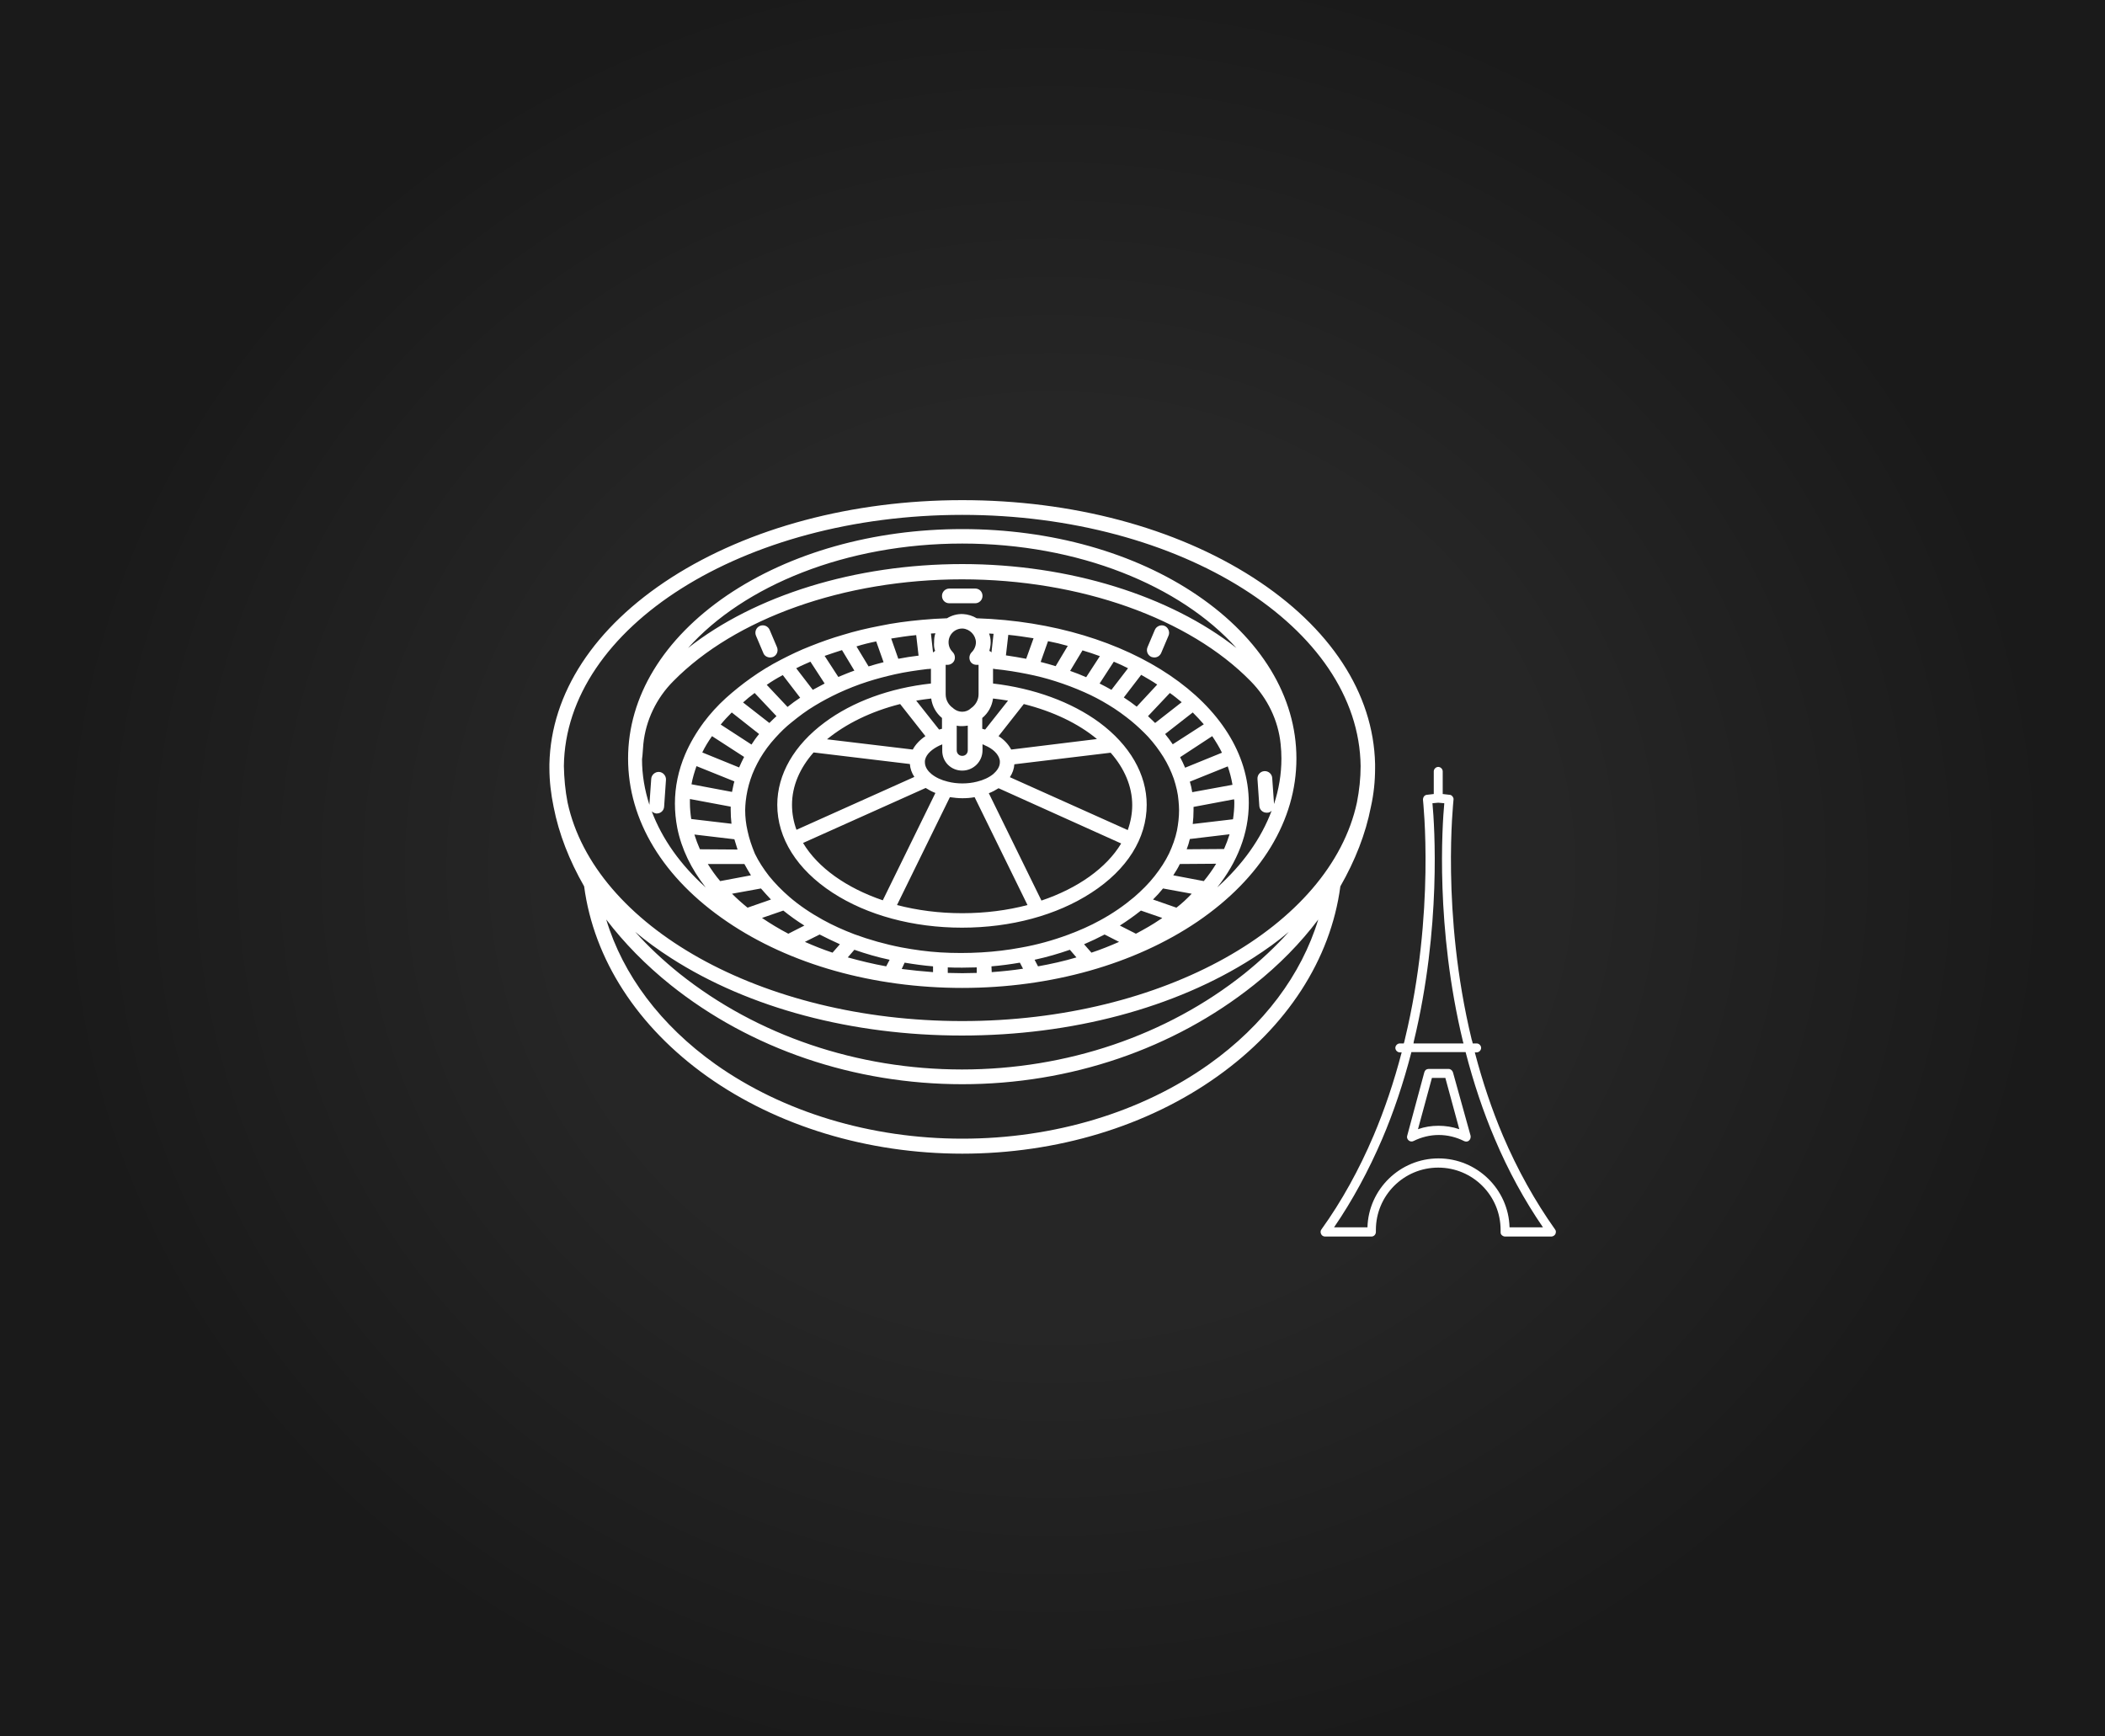
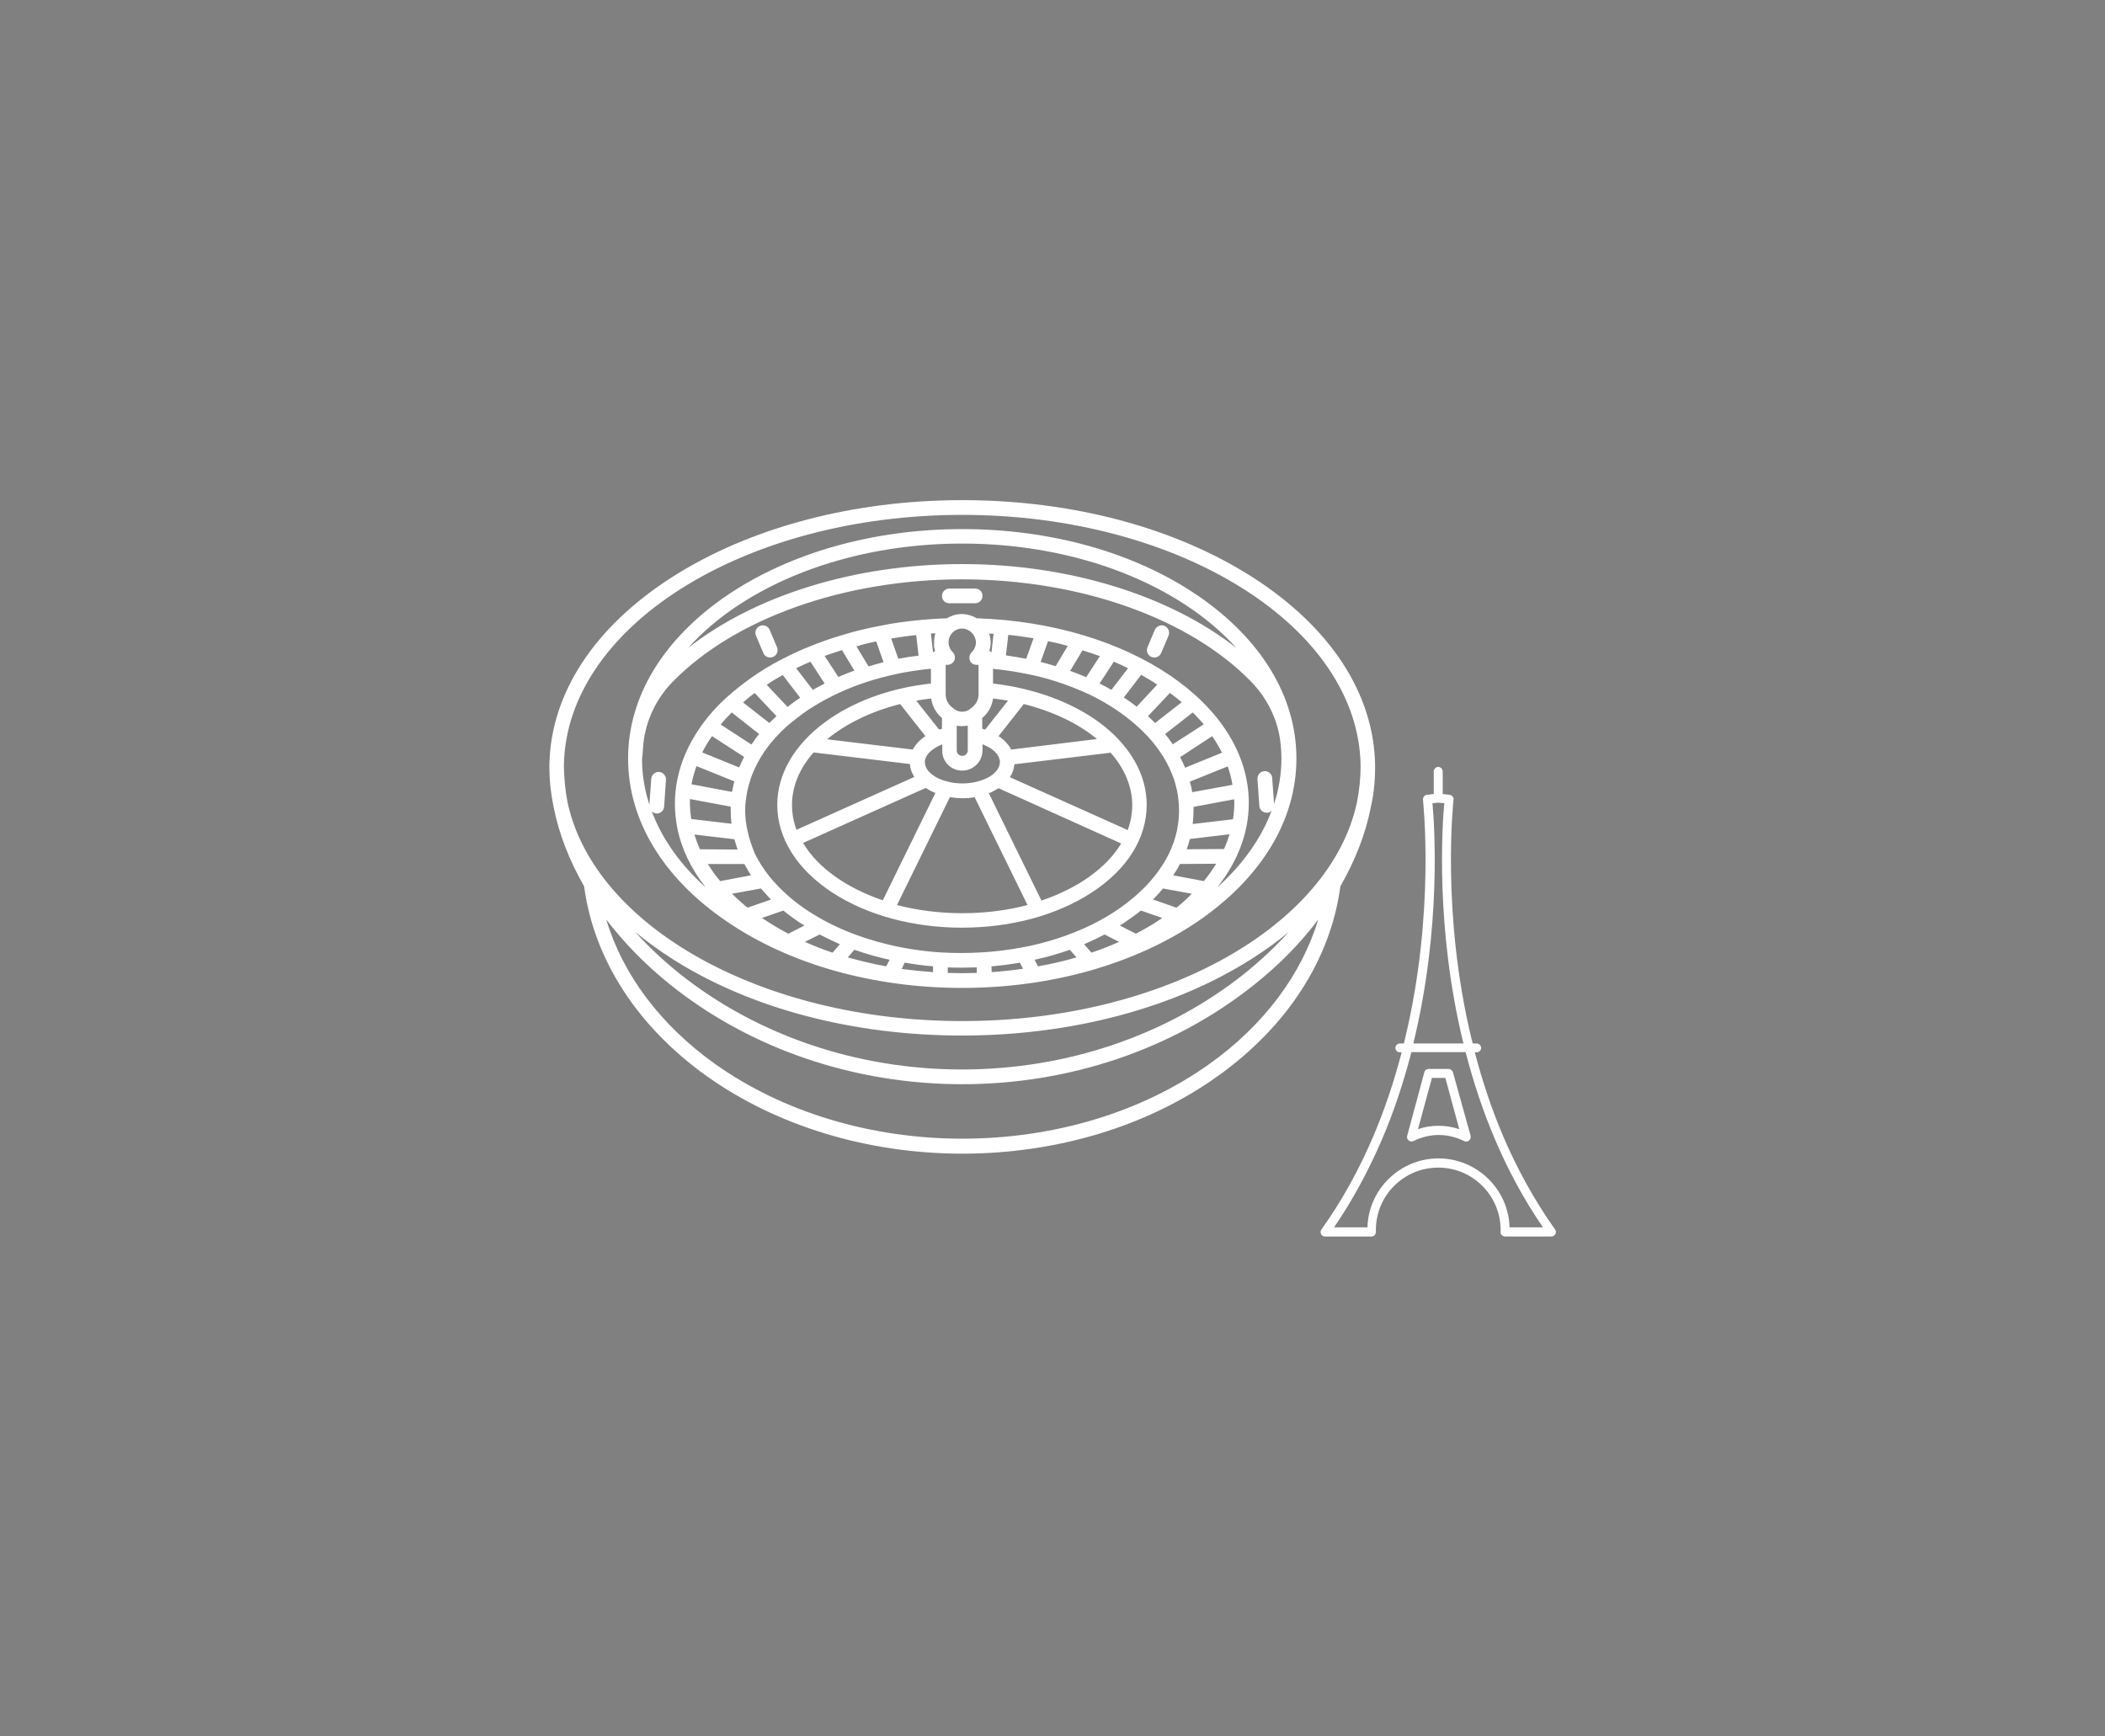
<svg xmlns="http://www.w3.org/2000/svg" version="1.1" x="0px" y="0px" viewBox="0 0 800 660" enable-background="new 0 0 800 660" xml:space="preserve">
  <rect x="0" y="0" width="800" height="660" fill="#808080" stroke="none" />
  <g id="Layer_2">
    <radialGradient id="SVGID_1_" cx="399.981" cy="329.932" r="395.506" gradientTransform="matrix(0.964 0 0 0.88 14.476 39.66)" gradientUnits="userSpaceOnUse">
      <stop offset="0.5" style="stop-color:#262626" />
      <stop offset="1" style="stop-color:#1A1A1A" />
    </radialGradient>
-     <rect fill="url(#SVGID_1_)" width="800" height="660" />
  </g>
  <g id="Layer_1">
    <path fill="#FFFFFF" d="M276.3,350.3c23.9,16.3,55.7,25.2,89.4,25.2s65.5-9,89.4-25.2c24.2-16.5,37.6-38.5,37.6-62   c0-23.5-13.4-45.5-37.6-62c-23.9-16.3-55.7-25.2-89.4-25.2s-65.5,9-89.4,25.2c-24.2,16.5-37.6,38.5-37.6,62   C238.7,311.8,252,333.8,276.3,350.3z M365.7,369.9c-0.5,0-5.5-0.1-5.5-0.1l0-2.1c1.8,0.1,3.7,0.1,5.5,0.1c1.8,0,3.7-0.1,5.5-0.1   l0,2.1C371.1,369.8,366.2,369.9,365.7,369.9z M278.2,339.7l11-2c1.2,1.4,2.5,2.8,3.8,4.2l-8.9,3.1C282,343.3,280,341.5,278.2,339.7   z M284.1,315.8c-0.6-2.6-0.9-5.2-0.9-7.9c0-1.1,0.1-2.2,0.2-3.3c0.3-2.8,0.9-5.6,1.8-8.3c0.9-2.8,2.2-5.5,3.7-8.1   c1.6-2.7,3.5-5.3,5.8-7.8c1.9-2.1,3.9-4.1,6.2-5.9c2.7-2.2,5.6-4.4,8.8-6.3c2.8-1.7,5.8-3.3,9-4.8c3.5-1.6,7.2-3.1,11-4.3   c3.4-1.1,6.9-2,10.4-2.8c4-0.9,8.2-1.5,12.3-2c0.1,0,0.1,0,0.2,0c0.4,0,0.8-0.1,1.2-0.1v5.6c-15.6,1.7-29.8,6.9-40.4,14.8   c-11.6,8.6-18,19.7-18,31.3c0,12.7,7.5,24.6,21,33.4c13.2,8.6,30.7,13.3,49.2,13.3c18.6,0,36-4.7,49.2-13.3   c13.6-8.8,21-20.7,21-33.4c0-11.6-6.4-22.7-18-31.3c-10.6-7.8-24.9-13-40.4-14.8v-5.6c0.2,0,0.4,0,0.7,0.1   c4.2,0.4,8.4,1.1,12.4,1.9c3.5,0.7,7.1,1.6,10.5,2.7c3.8,1.2,7.5,2.6,11.1,4.2c3.2,1.4,6.2,3,9,4.7c3.2,1.9,6.2,4.1,8.9,6.3   c2.3,1.9,4.4,3.9,6.3,5.9c2.3,2.5,4.2,5.1,5.9,7.8c1.6,2.6,2.9,5.4,3.9,8.2c0.9,2.8,1.6,5.6,1.8,8.4c0.1,1.2,0.2,2.3,0.2,3.5   c0,2.6-0.3,5.2-0.8,7.8c-0.6,2.9-1.7,5.9-3,8.7c-1.4,2.9-3.3,5.8-5.5,8.6c-2.2,2.8-4.9,5.5-7.8,8c-3.8,3.2-8.1,6.2-12.9,8.8   c-3.8,2.1-7.9,3.9-12.2,5.5c-5.7,2.1-11.7,3.8-18,4.9c-4.8,0.9-9.8,1.5-14.9,1.8c-5.2,0.3-10.5,0.3-15.6,0c-5-0.3-10-1-14.8-1.9   c-6.2-1.2-12.2-2.9-17.9-5c-4.2-1.6-8.2-3.4-12-5.5c-4.7-2.6-9-5.5-12.7-8.7c-2.9-2.5-5.5-5.2-7.7-7.9c-2.1-2.7-4-5.6-5.4-8.5   C285.7,321.6,284.7,318.7,284.1,315.8z M365.7,276c0.7,0,1.4-0.1,2.1-0.2v9.4c0,1.2-0.9,2.1-2.1,2.1s-2.1-0.9-2.1-2.1v-9.4   C364.3,276,365,276,365.7,276z M377.4,265.5c1.9,0.2,3.8,0.5,5.7,0.8l-8.7,11c-0.4-0.1-0.7-0.2-1.1-0.3v-4.1   C375.6,271,377,268.4,377.4,265.5z M301,305.9c0-7.2,3-14,8.2-19.9l36.6,4.4c0.1,1.7,0.7,3.4,1.7,4.9l-44.8,20.1   C301.6,312.4,301,309.2,301,305.9z M342.1,267.6l9.6,12.2c-2.1,1.4-3.8,3.2-4.8,5.1l-32.6-3.9C321.5,275.1,331,270.4,342.1,267.6z    M365.7,292.9c4.2,0,7.7-3.4,7.7-7.7v-2.3c0.3,0.1,0.6,0.2,0.9,0.4c3.1,1.3,5.1,3.3,5.6,5.4c0.1,0.3,0.1,0.7,0.1,1   c0,2-1.4,3.5-2.5,4.5c-1.6,1.3-3.7,2.3-6.2,2.9c-3.5,0.9-7.6,0.9-11.1,0c-2.5-0.6-4.6-1.6-6.2-2.9c-1.2-1-2.5-2.5-2.5-4.5   c0-0.4,0-0.7,0.1-1c0.5-2.1,2.6-4,5.6-5.4c0.3-0.1,0.6-0.2,0.9-0.4v2.3C358,289.5,361.4,292.9,365.7,292.9z M351.8,299.5   c1.1,0.7,2.4,1.4,3.7,1.9l-20,40.8c-13.8-4.7-24.7-12.4-30.3-21.8L351.8,299.5z M361,303c1.5,0.2,3.1,0.4,4.7,0.4   c1.6,0,3.1-0.1,4.7-0.4l20.1,41c-7.6,2-16,3.1-24.8,3.1c-8.8,0-17.1-1.1-24.8-3.1L361,303z M395.8,342.3l-20-40.8   c1.3-0.5,2.6-1.2,3.7-1.9l46.6,21C420.5,329.9,409.7,337.6,395.8,342.3z M428.6,315.5l-44.8-20.1c1-1.5,1.6-3.2,1.7-4.9l36.6-4.4   c5.2,5.9,8.2,12.8,8.2,19.9C430.3,309.2,429.7,312.4,428.6,315.5z M384.3,284.9c-1-1.9-2.6-3.7-4.8-5.1l9.6-12.2   c11.1,2.8,20.7,7.4,27.8,13.3L384.3,284.9z M358,277c-0.4,0.1-0.7,0.2-1.1,0.3l-8.7-11c1.9-0.3,3.8-0.6,5.7-0.8   c0.4,2.9,1.8,5.5,4.1,7.4V277z M447.1,345l-8.9-3.1c1.4-1.4,2.6-2.7,3.8-4.2l10.9,2C451.2,341.5,449.3,343.3,447.1,345z    M376.8,367.3c3.6-0.3,7.3-0.8,10.8-1.4l1.2,2.3c-3.9,0.6-7.9,1-11.9,1.3L376.8,367.3z M419.8,355.2l5.5,2.8   c-3.4,1.5-6.9,2.9-10.5,4.1l-2.8-3.2C414.8,357.7,417.3,356.5,419.8,355.2z M406.6,361l2.5,2.9c-4.7,1.4-9.6,2.5-14.6,3.4l-1.3-2.5   C397.8,363.8,402.3,362.5,406.6,361z M441,349.4c-2.9,2-6.1,3.8-9.3,5.5l-6.1-3.1c2.8-1.8,5.5-3.7,8-5.7l8.1,2.8   C441.5,349.1,441.2,349.3,441,349.4z M311.5,355.2c2.5,1.3,5.1,2.5,7.7,3.7l-2.8,3.2c-3.6-1.2-7.1-2.6-10.5-4.1L311.5,355.2z    M343.8,365.9c3.6,0.6,7.2,1.1,10.8,1.4l0,2.2c-4-0.3-8-0.7-11.9-1.2L343.8,365.9z M336.8,367.3c-5-0.9-9.9-2.1-14.6-3.4l2.5-2.9   c4.3,1.5,8.7,2.8,13.4,3.8L336.8,367.3z M297.7,346.1c2.5,2,5.1,3.9,8,5.7l-6.1,3.1c-3.6-1.9-6.9-3.9-10-6L297.7,346.1z    M457.5,334.9l-11.6-2.2c0.9-1.4,1.8-2.8,2.5-4.3l13.8-0.1C460.8,330.6,459.3,332.7,457.5,334.9z M465.2,322.7l-14.2,0.1   c0.5-1.3,0.9-2.6,1.2-3.9l15.1-1.8C466.7,319,466,320.9,465.2,322.7z M469.1,305.2c0,2.1-0.2,4.1-0.5,6.2l-15.3,1.8   c0.2-1.7,0.3-3.5,0.3-5.2c0-0.4,0-0.9,0-1.3l15.4-2.9C469.1,304.2,469.1,304.7,469.1,305.2z M453.1,301.1c-0.2-1.3-0.5-2.7-0.9-4   l14.4-5.8c0.8,2.3,1.4,4.6,1.8,7L453.1,301.1z M450.4,291.8c-0.6-1.4-1.2-2.7-1.9-4l12.2-8c1.4,2.1,2.7,4.2,3.7,6.3L450.4,291.8z    M445.7,282.9c-0.9-1.3-1.9-2.7-2.9-3.9l10.5-8.2c1.5,1.5,2.9,3,4.2,4.5L445.7,282.9z M439,274.8c-0.9-0.9-1.8-1.7-2.7-2.6l8.3-8.8   c1.6,1.1,3,2.3,4.5,3.5L439,274.8z M432,268.6c-1.5-1.2-3.2-2.4-4.9-3.5l6.6-8.6c2.1,1.2,4.2,2.4,6.1,3.7L432,268.6z M422.4,262.2   c-1.4-0.8-2.9-1.6-4.5-2.4l5.4-8.3c1.9,0.8,3.7,1.6,5.4,2.5L422.4,262.2z M412.8,257.4c-2-0.9-4.1-1.7-6.1-2.4l4.7-7.8   c2.3,0.7,4.5,1.4,6.6,2.2L412.8,257.4z M401.2,253.2c-1.9-0.6-3.8-1.1-5.7-1.6l2.8-7.9c2.6,0.5,5.1,1.1,7.5,1.8L401.2,253.2z    M390,250.4c-2.5-0.5-5.1-0.9-7.7-1.3l0.9-7.8c3.2,0.3,6.4,0.8,9.6,1.3L390,250.4z M376.8,248c-0.2-0.3-0.5-0.5-0.8-0.6   c0.3-1.1,0.5-2.2,0.5-3.3c0-1.1-0.2-2.3-0.6-3.3c0.6,0,1.1,0.1,1.7,0.1L376.8,248z M370.9,244.1c0,1.4-0.6,2.8-1.6,3.8   c-0.8,0.8-1.1,2-0.7,3.1c0.4,1.1,1.4,1.7,2.6,1.7h0.7v11.2c0,2.1-1.1,4.1-2.9,5.3c-0.1,0.1-0.2,0.1-0.2,0.2l0,0   c-1.8,1.5-4.4,1.5-6.3,0l0,0c-0.1-0.1-0.2-0.1-0.2-0.2c-1.8-1.2-2.9-3.1-2.9-5.3v-11.2h0.7c1.1,0,2.2-0.7,2.6-1.7s0.2-2.3-0.6-3.1   c-1-1-1.6-2.3-1.6-3.8c0-2.9,2.4-5.3,5.4-5.2C368.6,239.1,370.8,241.4,370.9,244.1z M355.4,247.4c-0.3,0.2-0.6,0.4-0.8,0.6   l-0.8-7.2c0.6,0,1.1-0.1,1.7-0.1c-0.4,1.1-0.5,2.2-0.5,3.4C354.9,245.3,355,246.4,355.4,247.4z M348.2,241.4l0.9,7.8   c-2.6,0.3-5.2,0.7-7.7,1.2l-2.7-7.7C341.8,242.2,344.9,241.7,348.2,241.4z M333,243.8l2.8,7.9c-1.9,0.5-3.9,1-5.7,1.6l-4.6-7.6   C328,244.9,330.5,244.3,333,243.8z M320,247.1l4.7,7.8c-2.1,0.7-4.1,1.6-6.1,2.4l-5.2-8C315.5,248.6,317.7,247.8,320,247.1z    M308,251.5l5.4,8.3c-1.5,0.8-3,1.6-4.5,2.4l-6.3-8.2C304.3,253.1,306.2,252.3,308,251.5z M297.5,256.6l6.6,8.6   c-1.7,1.1-3.3,2.3-4.8,3.5l-7.9-8.4C293.4,258.9,295.4,257.7,297.5,256.6z M286.8,263.4l8.3,8.8c-0.9,0.8-1.8,1.7-2.7,2.6l-10-7.8   C283.7,265.8,285.2,264.6,286.8,263.4z M278.1,270.8l10.4,8.2c-1.1,1.3-2,2.6-2.9,4l-11.7-7.6C275.2,273.8,276.6,272.3,278.1,270.8   z M270.6,279.8l12.2,7.9c-0.7,1.3-1.3,2.7-1.9,4l-14-5.7C267.9,283.9,269.2,281.8,270.6,279.8z M264.7,291.2l14.4,5.8   c-0.4,1.3-0.6,2.7-0.9,4l-15.4-2.9C263.2,295.8,263.9,293.5,264.7,291.2z M277.7,306.6c0,0.4,0,0.9,0,1.3c0,1.7,0.1,3.5,0.3,5.2   l-15.3-1.8c-0.3-2-0.5-4.1-0.5-6.2c0-0.5,0-1,0-1.4L277.7,306.6z M279.1,319c0.4,1.3,0.8,2.6,1.2,3.9l-14.3-0.1   c-0.8-1.8-1.5-3.7-2.1-5.6L279.1,319z M282.9,328.4c0.8,1.4,1.6,2.9,2.5,4.3l-11.7,2.2c-1.8-2.1-3.3-4.3-4.7-6.5L282.9,328.4z    M365.7,206.6c44.2,0,82.9,16,104.2,39.7c-25.2-19.8-63.3-31.9-104.2-31.9s-78.9,12-104.2,31.9   C282.7,222.6,321.5,206.6,365.7,206.6z M244.5,282.8c0.9-9,5-17.5,11.4-23.9c23.4-23.8,64.8-38.7,109.7-38.7   c45,0,86.4,14.9,109.7,38.7c6.4,6.5,10.5,14.9,11.4,23.9c0.2,1.8,0.3,3.7,0.3,5.5c0,6-1,11.8-2.8,17.3l-0.7-9.9   c-0.1-1.5-1.4-2.7-3-2.6c-1.5,0.1-2.7,1.4-2.6,3l0.7,10.2c0.1,1.5,1.3,2.6,2.8,2.6c0.1,0,0.1,0,0.2,0c0.7,0,1.3-0.3,1.7-0.8   c-4,10.7-11.1,20.6-20.7,29.2c7.6-9.6,12-20.5,12-32.1c0-37.6-45.4-68.3-103.4-70.2c-1.5-0.9-3.3-1.5-5.2-1.6   c-2.2-0.1-4.3,0.5-6.1,1.6c-3.2,0.1-6.5,0.3-9.6,0.6c-5.4,0.5-10.8,1.2-16,2.3c-4.7,0.9-9.4,2-13.9,3.4c-4.2,1.2-8.4,2.7-12.4,4.3   c-3.9,1.5-7.6,3.3-11.1,5.1c-4.1,2.1-8,4.5-11.5,7c-3.4,2.4-6.6,5-9.5,7.6c-3.2,2.9-6,6-8.4,9.2c-2.9,3.9-5.3,8-7.1,12.2   c-2.6,6.1-3.9,12.4-3.9,18.7c0,3.1,0.3,6.2,0.9,9.3c1.6,8,5.3,15.6,10.8,22.6c-9.5-8.5-16.5-18.3-20.5-28.9c0.5,0.4,1,0.7,1.7,0.8   c0.1,0,0.1,0,0.2,0c1.5,0,2.7-1.1,2.8-2.6l0.7-10.2c0.1-1.5-1.1-2.9-2.6-3c-1.5-0.1-2.9,1.1-3,2.6l-0.7,9.9   c-1.8-5.6-2.8-11.4-2.8-17.3C244.3,286.4,244.3,284.6,244.5,282.8z M522.6,291.9c0-0.2,0-1.5,0-1.5c-0.6-26.9-17-52-46.4-70.9   c-29.6-19-68.8-29.4-110.5-29.4s-81,10.5-110.5,29.4c-29.4,18.9-45.8,44-46.4,70.9c0,0,0,1.2,0,1.5c0,5,0.6,10,1.6,14.8   c2,10.3,6,20.4,11.6,30.2c3.7,27.8,20.3,53.4,46.7,72.2c26.6,18.9,61.1,29.4,97,29.4s70.4-10.4,97-29.4   c26.4-18.8,43-44.4,46.7-72.2c5.6-9.8,9.6-19.9,11.6-30.2C522.1,301.8,522.6,296.9,522.6,291.9z M365.7,195.7   c83.1,0,150.8,42.8,151.4,95.5c0,4.6-0.5,9.2-1.4,13.8c-10.1,46.9-73.5,83.1-150,83.1s-139.9-36.2-150-83.1   c-0.9-4.6-1.3-9.2-1.4-13.8C214.9,238.4,282.5,195.7,365.7,195.7z M489.8,354.2c-5,5.6-10.7,10.9-16.9,15.9   c-29.5,23.5-67.6,36.4-107.3,36.4s-77.8-12.9-107.3-36.4c-6.2-5-11.9-10.3-16.9-15.9c4.2,3.5,8.7,6.8,13.7,10   c29.6,19,68.8,29.4,110.5,29.4s81-10.5,110.5-29.4C481.1,361,485.7,357.7,489.8,354.2z M459.5,404.5c-25.7,18.3-59,28.3-93.8,28.3   s-68.1-10.1-93.8-28.3c-20.8-14.8-35.2-34-41.5-55c6.8,8.9,15,17.3,24.5,24.9c30.4,24.3,69.8,37.7,110.8,37.7s80.3-13.4,110.8-37.7   c9.6-7.6,17.8-16,24.5-24.9C494.6,370.5,480.3,389.7,459.5,404.5z M290.1,248.2c0.4,1.1,1.5,1.7,2.6,1.7c0.4,0,0.7-0.1,1.1-0.2   c1.4-0.6,2.1-2.2,1.5-3.7l-2.8-6.6c-0.6-1.4-2.2-2.1-3.7-1.5c-1.4,0.6-2.1,2.2-1.5,3.7L290.1,248.2z M437.6,249.7   c0.4,0.1,0.7,0.2,1.1,0.2c1.1,0,2.1-0.6,2.6-1.7l2.8-6.6c0.6-1.4-0.1-3.1-1.5-3.7c-1.4-0.6-3.1,0.1-3.7,1.5l-2.8,6.6   C435.5,247.5,436.2,249.1,437.6,249.7z M360.8,229.3h9.8c1.5,0,2.8-1.2,2.8-2.8s-1.2-2.8-2.8-2.8h-9.8c-1.5,0-2.8,1.2-2.8,2.8   S359.2,229.3,360.8,229.3z M591,467.3c-7.6-10.7-14.3-22.7-19.8-35.6c-4.2-9.9-7.8-20.6-10.7-31.7h0.7c0.9,0,1.7-0.8,1.7-1.7   c0-0.9-0.8-1.7-1.7-1.7h-1.5c-0.1-0.5-0.2-1-0.4-1.5c-11.7-48.3-6.9-90.7-6.9-91.1c0.1-0.5-0.1-0.9-0.4-1.3   c-0.3-0.4-0.7-0.6-1.1-0.6l-2.6-0.3v-8.6c0-0.9-0.8-1.7-1.7-1.7c-0.9,0-1.7,0.8-1.7,1.7v8.6l-2.6,0.3c-0.4,0-0.9,0.3-1.1,0.6   c-0.3,0.4-0.4,0.8-0.4,1.3c0,0.4,4.8,42.8-6.9,91.1c-0.1,0.5-0.2,1-0.4,1.5h-1.5c-0.9,0-1.7,0.8-1.7,1.7c0,0.9,0.8,1.7,1.7,1.7h0.7   c-2.9,11.1-6.5,21.8-10.7,31.7c-5.5,12.9-12.1,24.9-19.8,35.6c-0.4,0.5-0.4,1.2-0.1,1.8c0.3,0.6,0.9,0.9,1.5,0.9h17.6   c0.5,0,0.9-0.2,1.2-0.5c0.3-0.3,0.5-0.8,0.5-1.2c0-0.3,0-0.5,0-0.8c0-13.1,10.6-23.7,23.7-23.7c13.1,0,23.7,10.6,23.7,23.7   c0,0.3,0,0.5,0,0.8c0,0.5,0.1,0.9,0.5,1.2c0.3,0.3,0.8,0.5,1.2,0.5h17.6c0.6,0,1.2-0.4,1.5-0.9C591.4,468.4,591.4,467.8,591,467.3   L591,467.3z M537.3,395.9c10.5-43.4,7.9-82.1,7.1-90.6l2.2-0.2l2.3,0.2c-0.8,8.5-3.4,47.2,7.1,90.6c0.1,0.2,0.1,0.4,0.2,0.7h-19   C537.2,396.4,537.3,396.1,537.3,395.9L537.3,395.9z M573.7,466.5c-0.4-14.5-12.4-26.2-27-26.2c-14.6,0-26.6,11.7-27,26.2h-12.7   c7-10.2,13.1-21.5,18.3-33.6c4.4-10.3,8.1-21.4,11.1-33H557c3,11.6,6.7,22.7,11.1,33c5.1,12.1,11.3,23.4,18.3,33.6H573.7z    M573.7,466.5 M552.2,407.6c-0.2-0.7-0.9-1.3-1.6-1.3h-7.7c-0.8,0-1.4,0.5-1.6,1.3l-6.5,24.1c-0.2,0.6,0,1.3,0.6,1.8   c0.5,0.4,1.2,0.5,1.8,0.2c3-1.5,6.3-2.3,9.6-2.3c3.3,0,6.6,0.8,9.6,2.3c0.2,0.1,0.5,0.2,0.8,0.2c0.4,0,0.8-0.1,1.1-0.4   c0.5-0.4,0.7-1.1,0.6-1.8L552.2,407.6z M546.7,427.9c-2.7,0-5.3,0.4-7.8,1.3l5.3-19.5h5.1l5.3,19.5   C552,428.3,549.3,427.9,546.7,427.9L546.7,427.9z M546.7,427.9" />
  </g>
</svg>